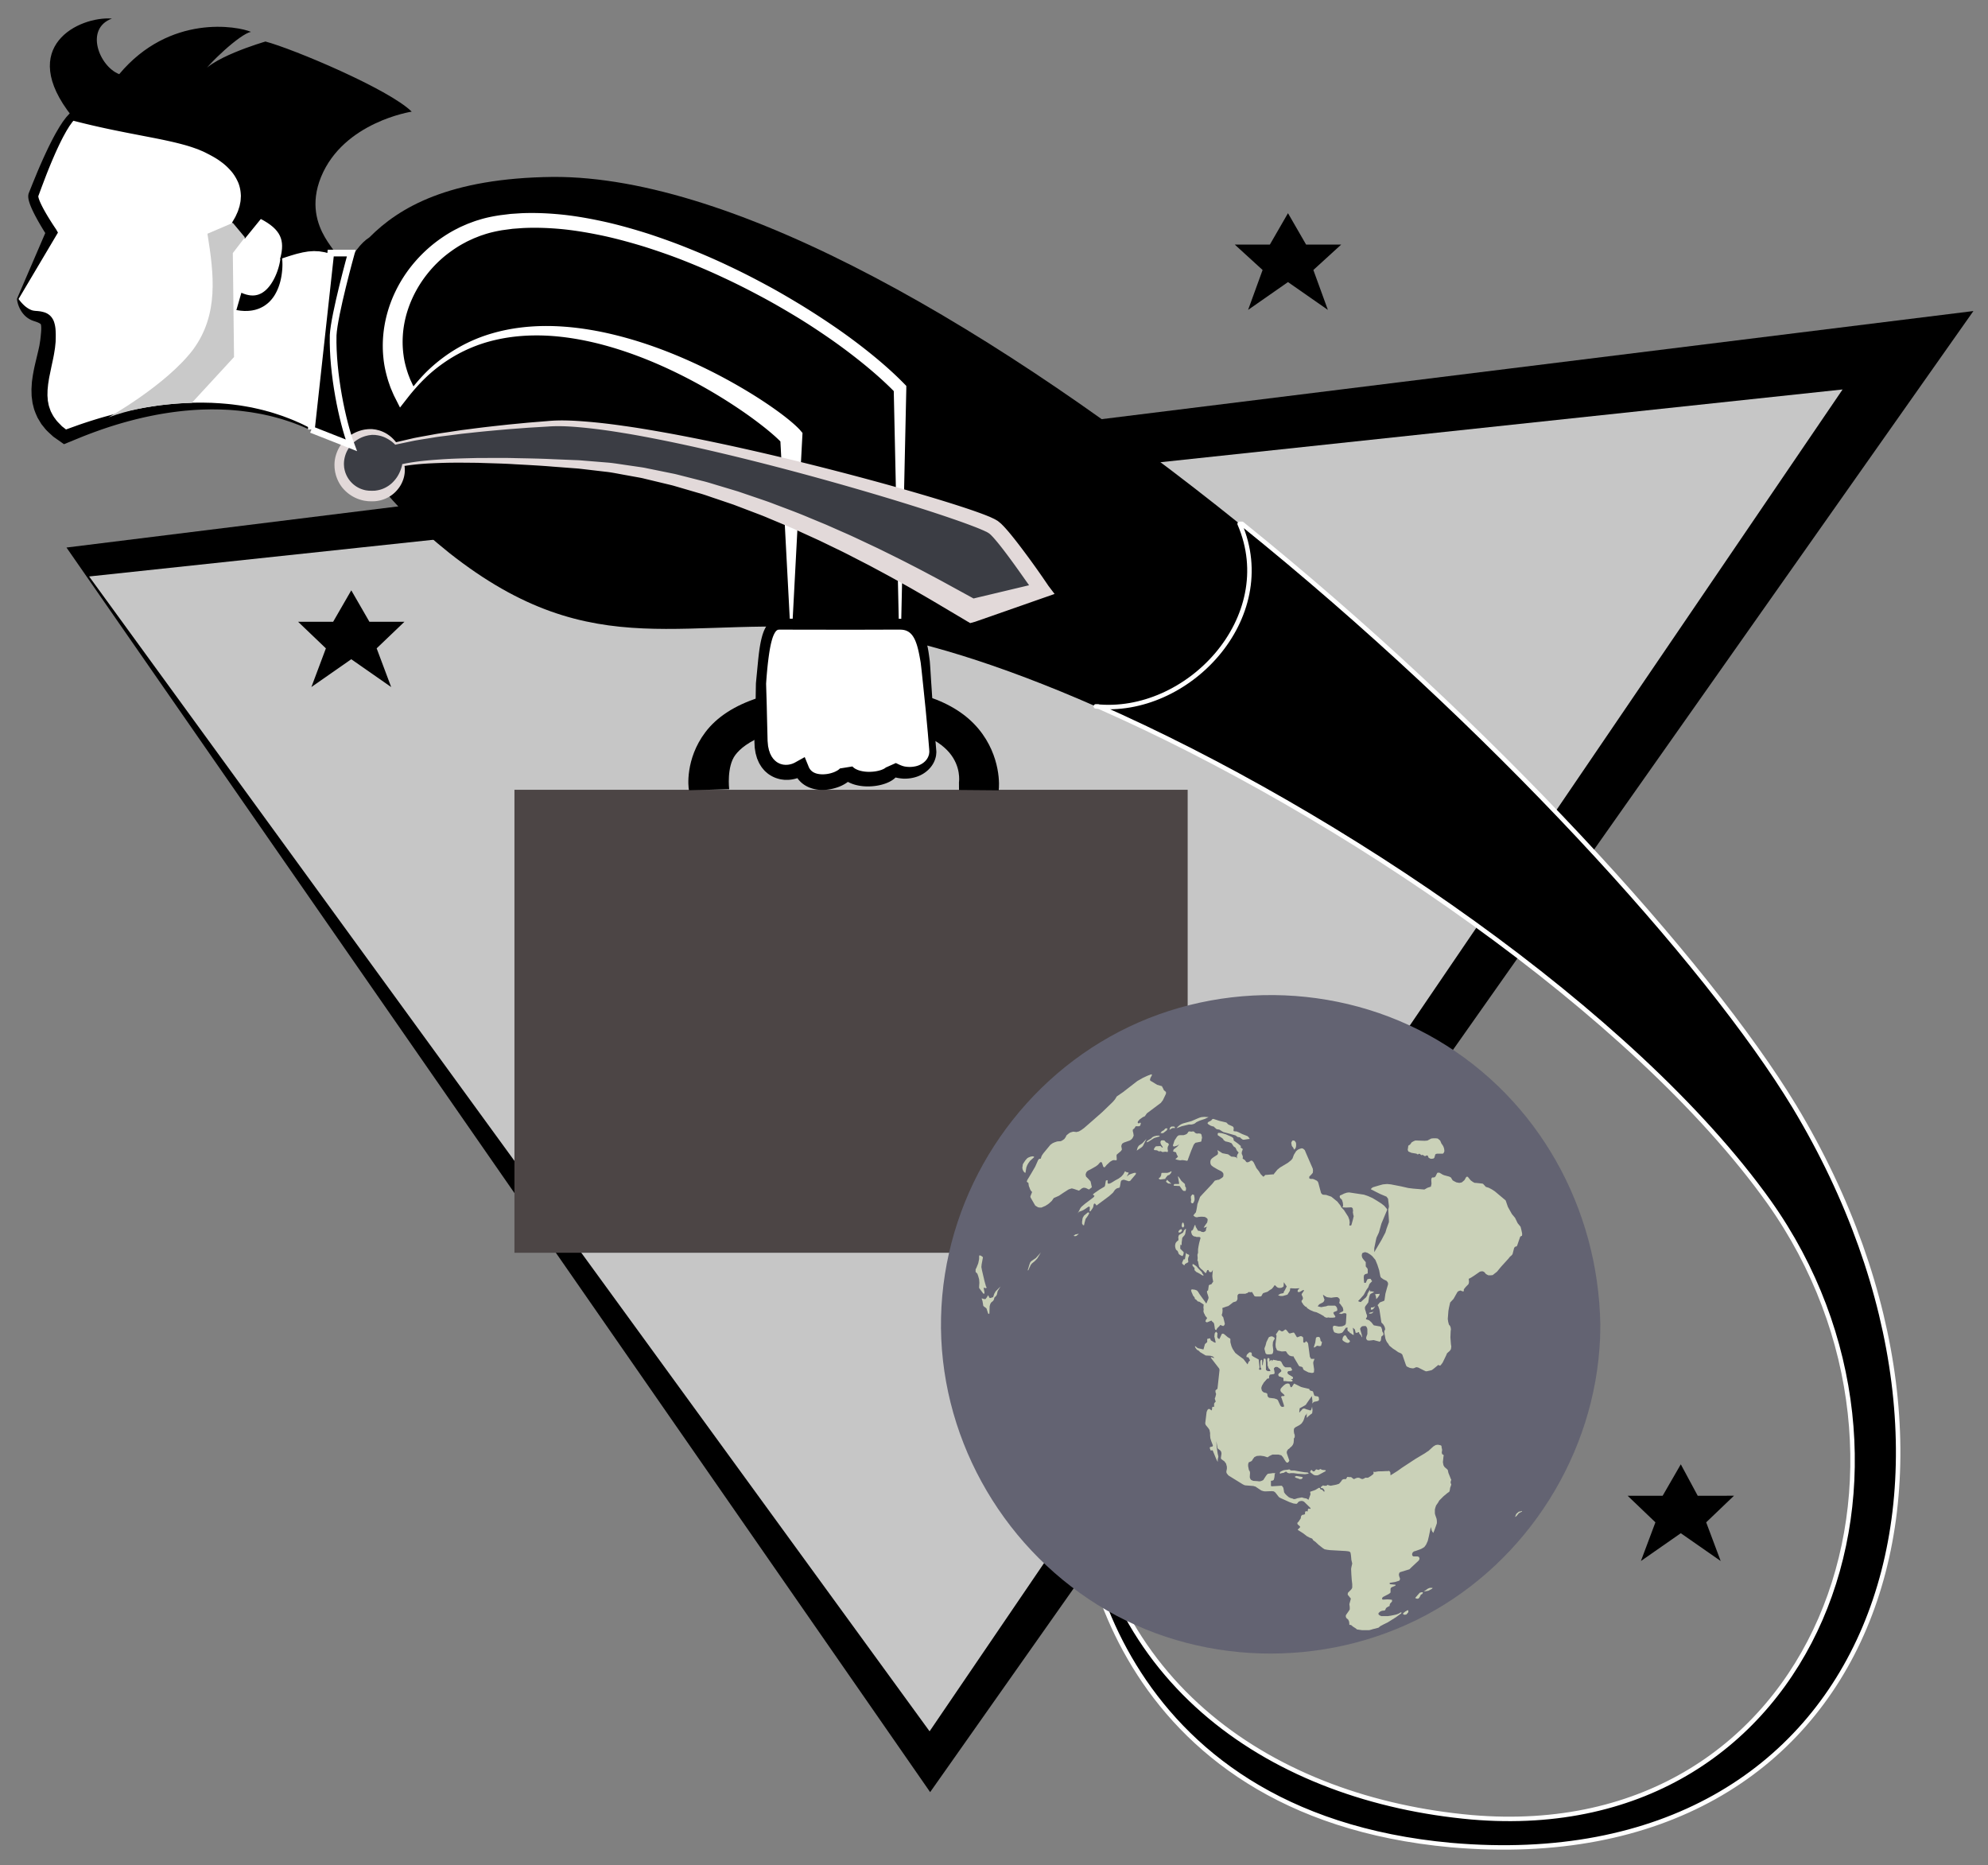
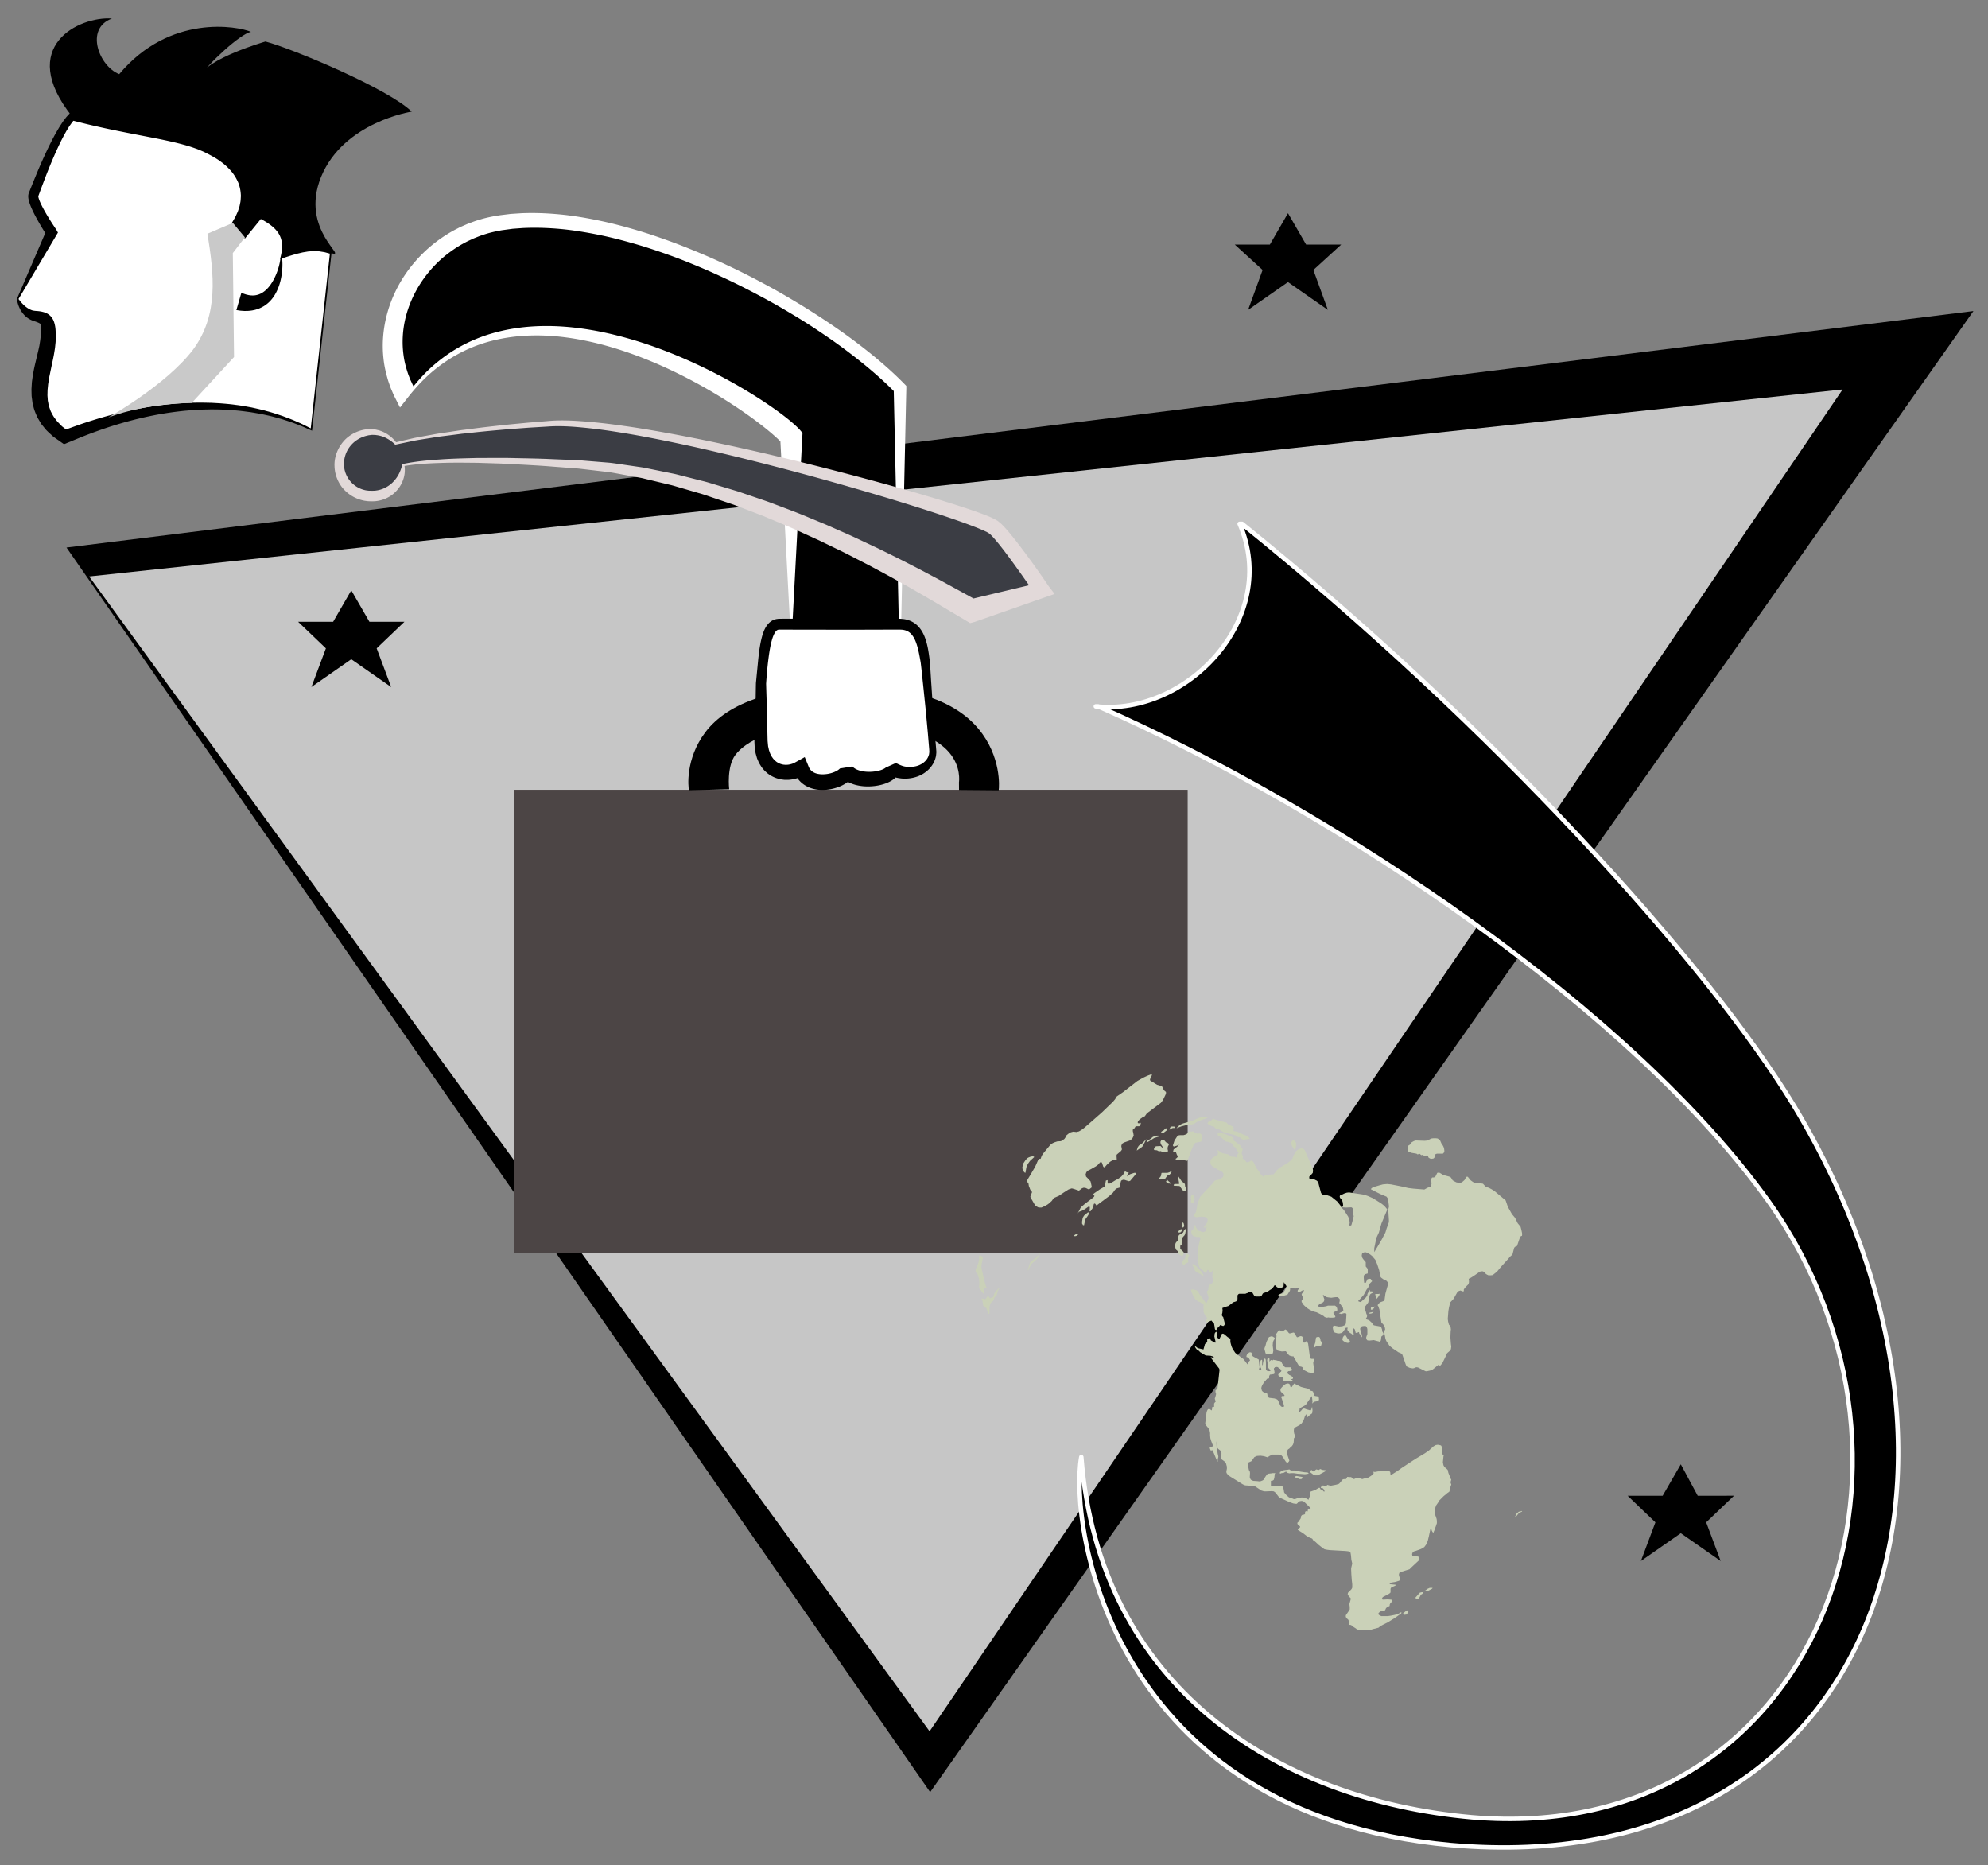
<svg xmlns="http://www.w3.org/2000/svg" width="739.583" height="693.75" viewBox="0 0 739.583 693.75">
  <rect x="0" y="0" width="739.583" height="693.75" fill="#808080" stroke="none" />
  <path fill="#C6C6C6" d="M27.714 207.446l681.664-76.888-363.315 528.333L27.714 207.446z" />
  <path d="M24.737 203.667l683.33-84.734 26.089-3.235-15.138 21.488-369.305 524.215-3.677 5.219-3.592-5.177L24.737 203.667zm8.421 10.763L353.07 653.951l-14.07.083L699.739 123.93l10.951 18.253L33.158 214.43zM123.04 94.136c7.104 2.077-11.731-8.388-3.597-28.328 8.394-20.459 33.724-24.281 33.724-24.281-8.468-8.355-44.065-23.344-54.408-26.079 0 0-22.444 6.482-24.281 13.04 2.773-4.684 14.951-15.925 18.886-16.637-4.872-2.099-30.165-6.783-49.012 15.737-7.381-2.848-13.002-16.899-2.698-20.684-12.178-.9-35.597 10.341-14.838 36.421 24.206 6.708 41.067 7.644 51.259 13.49 10.417 5.396 16.038 14.763 8.543 26.08l4.497 5.396 5.846-7.194c7.925 4.066 9.33 8.281 7.644 14.838 8.243-2.81 12.458-3.747 18.435-1.799z" />
  <path fill="#FFF" d="M123.04 94.136c-5.977-1.949-10.192-1.012-18.435 1.798 1.686-6.557.281-10.772-7.644-14.838l-5.846 7.194-4.497-5.396c7.494-11.316 1.874-20.684-8.543-26.08-10.192-5.846-27.053-6.782-51.259-13.49-5.771 5.771-13.265 26.38-14.389 29.228-.75 2.772 6.745 13.938 6.745 13.938-3.747 7.101-12.59 24.731-12.59 24.731s1.818 5.32 6.296 6.294c4.889.899 5.543 1.806 4.945 9.443-.993 10.66-9.423 25.18 6.295 35.521 7.7-2.847 52.197-22.519 91.728-2.697l7.194-65.646z" />
  <path d="M122.723 94.351l-.9-.248c-.38-.099-.76-.222-1.14-.301l-1.141-.185c-.381-.056-.757-.147-1.147-.144l-1.162-.053c-.387-.035-.774-.005-1.162.026l-1.162.08c-.388.024-.77.118-1.155.173l-1.153.192-1.141.274c-.761.178-1.521.37-2.27.609-1.509.429-2.998.943-4.493 1.434l-.5.165.126-.511c.183-.743.343-1.49.46-2.242l.127-1.131c.013-.377.03-.756.03-1.133-.033-.374-.024-.754-.089-1.124-.065-.369-.102-.744-.22-1.1l-.149-.541-.21-.52c-.123-.354-.32-.674-.497-1.003-.168-.335-.418-.622-.623-.935-.225-.3-.488-.573-.73-.861-.264-.271-.545-.525-.816-.789-.286-.249-.588-.48-.881-.722-.295-.239-.621-.442-.93-.665-.307-.227-.64-.417-.965-.618-.643-.415-1.332-.756-2.002-1.128l.356-.075-5.846 7.194-.221.272-.225-.269-4.495-5.395-.001-.001-.128-.15.109-.194c.43-.762.896-1.505 1.296-2.28l.537-1.192c.189-.393.358-.793.475-1.212l.4-1.238c.123-.415.175-.846.267-1.268.216-.841.193-1.709.268-2.563-.045-1.715-.332-3.418-.972-5.008-.679-1.567-1.554-3.056-2.688-4.352-1.131-1.291-2.391-2.482-3.805-3.481-1.377-1.048-2.896-1.89-4.434-2.705-.79-.385-1.579-.833-2.37-1.167-.799-.322-1.558-.692-2.394-.965a56.237 56.237 0 00-4.996-1.57c-3.383-.914-6.833-1.638-10.297-2.328l-10.427-2.022c-3.479-.696-6.961-1.391-10.429-2.179-3.472-.766-6.926-1.621-10.374-2.507l1.387-.365c-.389.486-.814.902-1.182 1.435-.361.538-.763 1.021-1.093 1.599-.338.565-.703 1.103-1.021 1.689l-.964 1.745a98.026 98.026 0 00-1.789 3.601 119.844 119.844 0 00-1.668 3.681 197.13 197.13 0 00-3.081 7.506l-1.446 3.8-1.421 3.848.066-.198c.034-.134.015.03.048.201.041.202.099.437.182.692.163.509.388 1.059.64 1.608.502 1.102 1.098 2.215 1.724 3.315a85.995 85.995 0 001.973 3.278 103.434 103.434 0 002.1 3.202l.001.002.668 1.183-.556.938-14.173 23.892.015-.214a15.593 15.593 0 002.45 2.733c.898.75 1.854 1.322 2.791 1.599.498.118.898.167 1.434.202.605.038 1.366.111 2.12.283.763.184 1.636.4 2.558 1.098.927.676 1.588 1.75 1.893 2.654.612 1.829.601 3.242.651 4.614.005.679-.003 1.355-.024 2.007l-.015.492-.007.246-.004.123-.026.258-.097.949-.097.949-.16 1.036c-.11.69-.218 1.407-.344 2.025-.241 1.297-.526 2.535-.791 3.776l-.747 3.619a23.7 23.7 0 00-.308 1.769c-.073.582-.213 1.176-.25 1.744l-.172 1.718-.038 1.68c-.03.564.065 1.091.086 1.642.027.27.019.553.071.814l.159.786c.142 1.076.563 2.048.912 3.056.505.938.946 1.921 1.662 2.766.581.925 1.443 1.677 2.216 2.496.361.432.884.733 1.318 1.108l1.365 1.082-2.173-.249 5.557-1.996a169.572 169.572 0 015.685-1.884 153.493 153.493 0 0111.563-3.146c1.947-.447 3.902-.854 5.865-1.225 1.963-.368 3.935-.685 5.91-.977a141.58 141.58 0 015.949-.697c1.989-.174 3.979-.336 5.975-.406 1.992-.107 3.991-.111 5.985-.103l2.992.066 2.988.167c1.988.163 3.977.31 5.95.601 1.98.23 3.94.603 5.899.953 1.945.438 3.893.844 5.804 1.403 1.929.486 3.807 1.154 5.692 1.772 1.859.702 3.724 1.378 5.526 2.211 1.835.751 3.578 1.706 5.354 2.574l.004.002-.42.229 7.168-65.401zm.633-.432l-7.222 65.897-.044.405-.376-.176-.004-.002c-1.808-.771-3.576-1.626-5.429-2.276-1.82-.731-3.696-1.304-5.559-1.901-1.889-.513-3.763-1.074-5.683-1.454-1.901-.453-3.834-.753-5.756-1.084-1.937-.25-3.865-.539-5.812-.679-1.939-.201-3.891-.261-5.836-.337l-2.922-.037-2.922.061c-1.946.075-3.892.163-5.831.351-1.941.151-3.875.393-5.804.646a136.91 136.91 0 00-5.765.928c-1.912.368-3.818.758-5.714 1.199a150.13 150.13 0 00-5.658 1.438 149.296 149.296 0 00-11.12 3.544 165.703 165.703 0 00-5.458 2.073l-5.485 2.24-1.152.47-1.021-.719-1.696-1.194c-.552-.423-1.161-.75-1.664-1.262-1.037-.965-2.136-1.86-3.005-3.042l-.688-.844-.34-.426-.286-.471-1.133-1.898c-.596-1.343-1.233-2.708-1.535-4.147l-.274-1.072c-.089-.358-.111-.717-.168-1.076-.08-.715-.229-1.447-.242-2.155l-.046-2.134.125-2.084c.026-.705.147-1.359.234-2.039.086-.68.194-1.344.324-1.991.226-1.323.513-2.585.811-3.849l.873-3.668c.161-.621.268-1.157.393-1.717l.184-.84.149-.942.149-.942.009-.059.005-.03.002-.015c-.005.057.016-.148-.012.125l.013-.115.027-.229.053-.459c.076-.616.126-1.21.184-1.801.124-1.158.154-2.332.066-2.958-.059-.307-.043-.385-.104-.523-.049-.142-.403-.37-.838-.582-.458-.213-.948-.387-1.589-.595l-.228-.075c-.15-.042-.208-.074-.316-.112l-.571-.227c-.375-.159-.715-.384-1.062-.577-1.339-.871-2.311-2.047-2.995-3.279-.674-1.244-1.109-2.538-1.275-3.892l-.021-.174.036-.041 11.007-25.573.112 2.12-.002-.002a107.558 107.558 0 01-2.104-3.403 90.826 90.826 0 01-1.973-3.485c-.632-1.187-1.241-2.393-1.788-3.681a18.718 18.718 0 01-.747-2.05 9.575 9.575 0 01-.272-1.211c-.048-.474-.125-.97.063-1.745l.021-.086.045-.112 1.515-3.788 1.567-3.806a197.904 197.904 0 013.335-7.546 126.324 126.324 0 011.809-3.724 100.391 100.391 0 011.951-3.675l1.063-1.808c.349-.604.763-1.188 1.142-1.782.366-.598.845-1.163 1.263-1.743.425-.579.981-1.122 1.469-1.678l.534-.609.853.244c3.386.968 6.783 1.906 10.206 2.757 3.417.874 6.86 1.657 10.306 2.443l10.372 2.301c3.461.786 6.926 1.609 10.354 2.634a58.225 58.225 0 015.089 1.751c.841.3 1.669.724 2.501 1.09.829.379 1.571.83 2.361 1.242 1.565.883 3.131 1.807 4.546 2.943 1.45 1.085 2.75 2.377 3.91 3.777 1.164 1.406 2.063 3.024 2.741 4.721.641 1.723.902 3.56.897 5.383-.099.906-.106 1.824-.354 2.702-.107.44-.176.891-.315 1.321l-.451 1.278a7.63 7.63 0 01-.525 1.243l-.587 1.214c-.432.785-.929 1.533-1.39 2.299l-.019-.343.001.001 4.496 5.394-.445.003 5.845-7.195.152-.188.204.113c.683.378 1.381.724 2.041 1.148.333.206.672.399.988.632.318.229.651.438.957.685.304.25.617.489.914.748.284.275.576.541.852.824.256.303.532.59.77.907.219.333.481.637.663.994.19.351.398.693.532 1.072l.224.557.161.577c.125.382.167.78.235 1.172.068.394.061.792.094 1.188 0 .396-.018.792-.031 1.187l-.132 1.174a26.597 26.597 0 01-.473 2.302l-.374-.347c1.5-.494 2.993-1.009 4.517-1.443.754-.24 1.523-.435 2.297-.616l1.158-.279 1.179-.197c.395-.057.783-.151 1.183-.177l1.197-.083c.399-.031.798-.062 1.199-.026l1.201.054c.401-.003.797.091 1.196.149l1.193.196c.77.187 1.523.412 2.285.616l.24.069z" />
  <path fill="#C9C9C9" d="M86.618 82.895l-9.443 4.047c2.417 15.082 4.291 30.07-5.395 43.166-9.986 13.133-31.476 25.18-31.476 25.18 14.464-5.489 31.026-5.396 31.026-5.396l15.737-17.087-.449-38.669 4.497-5.846-4.497-5.395z" />
  <path fill="#4C4545" d="M441.841 465.995V293.779H191.386v172.216h250.455z" />
-   <path d="M461.174 194.857C371.648 122.799 273.971 65.49 205.775 65.808c-38.811.417-57.33 11.391-68.346 22.482-13.34 8.581-18.96 46.052-7.644 73.293 5.545 11.166 12.965 24.577 37.32 44.064 54.408 42.979 88.002 22.367 148.833 28.778 24.592 2.775 56.598 12.906 91.729 28.328 33.986 3.673 68.645-32.861 53.507-67.896z" />
  <path stroke="#FFF" stroke-width="1.665" stroke-linecap="round" stroke-linejoin="round" d="M462.073 194.857c92.582 74.61 172.969 163.062 205.49 216.732 82.285 136.804 29.916 288.505-127.7 274.731-126.314-11.463-142.238-118.254-137.593-144.334 6.595 85.096 72.346 127.47 145.237 133.994 129.273 11.055 179.858-131.334 110.612-228.871-50.391-70.602-159.82-144.847-249.555-184.355h-.897c33.985 3.672 68.645-32.862 53.507-67.897h.899z" />
  <path d="M151.368 147.644c-15.101-26.417 3.966-59.931 34.623-64.749 46.763-7.569 119.831 31.775 148.833 61.602v88.131h-40.469v-70.146c-11.953-13.152-100.945-72.168-142.987-14.838z" />
  <path fill="#FFF" d="M148.811 151.591l-1.922-3.807c-.148-.301-.294-.564-.443-.897l-.447-1.037c-.285-.689-.614-1.39-.854-2.071l-.704-2.042c-.837-2.752-1.507-5.567-1.784-8.429-.629-5.714-.074-11.497 1.45-16.949 1.527-5.457 4.025-10.584 7.26-15.155a52.27 52.27 0 0111.724-11.862c2.257-1.63 4.618-3.127 7.119-4.353 1.224-.665 2.525-1.169 3.793-1.739 1.309-.472 2.593-1.011 3.935-1.383 2.666-.865 5.332-1.396 8.168-1.821l3.9-.48 4.13-.267c5.44-.213 10.804.063 16.135.654 5.322.622 10.571 1.61 15.764 2.781 5.186 1.206 10.292 2.677 15.348 4.28 5.031 1.675 10.024 3.451 14.925 5.448 4.908 1.977 9.769 4.065 14.54 6.34 4.788 2.239 9.495 4.644 14.141 7.158 4.659 2.491 9.208 5.182 13.721 7.929 4.495 2.776 8.92 5.67 13.267 8.686a215.451 215.451 0 0112.686 9.568c4.11 3.358 8.099 6.888 11.84 10.723l.662.679.001.953v.002l-1.924 88.128-.009.425-.407-.009H293.942v-.426l-3.705-70.136 1.071 2.771-.008-.007c-.883-1.009-2.037-2.107-3.211-3.151a89.186 89.186 0 00-3.693-3.095 150.423 150.423 0 00-7.885-5.83 193.061 193.061 0 00-16.824-10.362c-11.574-6.325-23.807-11.57-36.568-14.855-6.378-1.617-12.889-2.737-19.449-3.082-6.552-.331-13.157.115-19.546 1.622a54.751 54.751 0 00-18.014 7.783c-2.741 1.836-5.355 3.889-7.743 6.195-2.394 2.298-4.608 4.791-6.662 7.418l-2.894 3.702zm5.029-7.885a67 67 0 013.61-4.151c2.329-2.465 4.91-4.696 7.649-6.718 5.484-4.042 11.743-7.086 18.343-8.94 6.597-1.881 13.481-2.665 20.328-2.634 6.854.044 13.675.898 20.366 2.27 13.386 2.797 26.245 7.627 38.487 13.602a200.132 200.132 0 0117.906 9.923c2.901 1.82 5.76 3.717 8.567 5.745a97.15 97.15 0 014.168 3.179c1.381 1.125 2.731 2.268 4.13 3.717l.01.012 1.147 1.332-.076 1.44-3.705 70.136v.01l-.416-.416H334.822l-.417.416-1.924-88.128v-.002l.663 1.631c-3.571-3.675-7.435-7.11-11.433-10.388a210.313 210.313 0 00-12.39-9.38c-4.261-2.96-8.59-5.834-13.033-8.529-4.451-2.678-8.938-5.304-13.534-7.731-4.582-2.45-9.222-4.792-13.938-6.969-4.7-2.212-9.482-4.239-14.303-6.153-4.826-1.906-9.729-3.589-14.658-5.173-4.95-1.509-9.935-2.888-14.97-4.001-5.04-1.079-10.111-1.976-15.207-2.516-5.088-.509-10.218-.71-15.248-.459l-3.711.271-3.895.523c-2.333.399-4.816.939-7.118 1.75-1.18.35-2.304.859-3.452 1.294-1.108.533-2.249.994-3.315 1.607-2.185 1.124-4.235 2.493-6.192 3.967-3.913 2.965-7.28 6.617-9.992 10.67-2.698 4.066-4.711 8.559-5.87 13.236-1.143 4.679-1.409 9.528-.725 14.216.307 2.351.952 4.637 1.711 6.866l.636 1.652c.213.547.471 1.022.698 1.538l.348.76c.082.163.185.343.287.525z" />
  <path fill="#3B3D44" d="M369.647 196.139c-6.883-5.377-124.402-39.419-162.772-38.67-8.188.37-41.878 2.91-59.713 7.488-2.158-2.555-5.334-4.196-8.834-4.274-6.773.143-12.111 5.483-12.141 12.141.029 6.51 5.367 11.849 12.141 11.692 6.342.156 11.638-5.094 11.683-11.53 5.605-1.156 22.273-3.135 65.407-.23 62.589 4.003 129.124 44.853 146.136 54.408l26.079-7.644s-14.051-20.645-17.986-23.381z" />
  <path fill="#E2D9D9" d="M368.121 198.508c-.501-.313-1.042-.669-1.4-.793l-.597-.284c-.178-.094-.5-.217-.742-.324a72.61 72.61 0 00-3.196-1.296 214.245 214.245 0 00-6.613-2.411 529.08 529.08 0 00-13.465-4.461c-9.029-2.871-18.124-5.575-27.244-8.185a1132.577 1132.577 0 00-27.465-7.477 1062.545 1062.545 0 00-13.804-3.464 917.86 917.86 0 00-13.854-3.243 648.848 648.848 0 00-13.913-2.954c-4.649-.917-9.304-1.813-13.978-2.561-4.67-.775-9.355-1.442-14.05-1.916-4.701-.471-9.384-.825-14.075-.471l-7.093.425-7.099.532c-4.728.41-9.458.816-14.173 1.347l-3.54.375-3.529.453c-2.348.326-4.716.551-7.05.959-2.338.383-4.686.732-7.019 1.144l-6.953 1.456-.002.001-.219.066-.202-.201c-.951-.944-2.051-1.695-3.204-2.284-1.154-.596-2.41-.944-3.662-1.094a4.954 4.954 0 00-.942-.073l-.471-.009-.235-.005h-.015c.039-.001-.108.001.084-.002l-.032.004-.064.008-.128.016-1.027.127-.871.205c-1.192.308-2.353.81-3.377 1.476-2.061 1.33-3.63 3.333-4.381 5.59-.372 1.127-.581 2.306-.566 3.491l-.004.111-.001.028v.014l-.002-.09.004.064.019.258.038.516c.012.379.083.602.129.869l.07.392.123.419c.081.28.149.563.271.828a10.05 10.05 0 004.42 5.163c1.001.569 2.098.96 3.234 1.163l.86.104c.287.03.58.015.869.028.268.014.618.001.967-.005l.512-.012.375-.056a10.413 10.413 0 003.227-.933 11.077 11.077 0 002.901-1.996c.854-.84 1.634-1.8 2.236-2.907.618-1.1 1.067-2.322 1.395-3.648l.014-.338.318-.066c4.593-.957 9.244-1.377 13.89-1.684 4.649-.335 9.302-.421 13.957-.54 4.65.016 9.31-.091 13.957.056 4.65.097 9.305.163 13.948.392l6.971.285c1.182.06 2.279.066 3.531.171l3.47.283 6.941.565c2.317.239 4.651.649 6.979.967l3.497.511c1.164.175 2.34.318 3.478.578l6.884 1.399 3.444.701c1.143.256 2.27.567 3.406.849l6.808 1.731c2.285.532 4.497 1.293 6.747 1.939l6.726 2.023 6.642 2.266c2.211.765 4.444 1.479 6.618 2.338 4.37 1.666 8.775 3.258 13.076 5.093l6.483 2.684 6.416 2.834c2.148.928 4.269 1.91 6.381 2.912l6.346 2.988c4.192 2.066 8.399 4.11 12.541 6.272a312.55 312.55 0 016.213 3.243c2.063 1.094 4.13 2.185 6.173 3.307l12.206 6.683-3.306-.376 26.472-6.304-1.577 4.403-.001-.001a469.191 469.191 0 00-4.217-6.003c-1.408-2.001-2.819-4-4.259-5.969-1.438-1.968-2.889-3.93-4.379-5.815a67.857 67.857 0 00-2.256-2.749c-.38-.442-.76-.879-1.129-1.243-.177-.172-.394-.431-.534-.535a7.713 7.713 0 01-.43-.379l.078.052zm3.106-4.707l.028.024.985.808c.34.282.517.503.782.759.51.5.941.988 1.37 1.475.871.979 1.67 1.953 2.46 2.938 1.582 1.964 3.08 3.95 4.567 5.944a310.933 310.933 0 018.604 12.144l2.31 3.043-3.887 1.359-25.687 8.984-1.827.501-1.479-.878-11.986-7.115c-1.986-1.182-3.987-2.329-5.986-3.479a300.56 300.56 0 00-6.019-3.413c-4.013-2.276-8.085-4.433-12.148-6.614l-6.149-3.161a190.494 190.494 0 00-6.186-3.086l-6.223-3.012-6.289-2.863c-4.176-1.957-8.449-3.668-12.695-5.46-2.114-.922-4.28-1.698-6.429-2.525l-6.458-2.458-6.539-2.216c-2.188-.712-4.345-1.54-6.565-2.138l-6.627-1.933c-1.106-.315-2.207-.661-3.319-.951l-3.354-.804-6.712-1.61c-1.118-.297-2.244-.471-3.368-.68l-3.375-.614c-2.258-.389-4.487-.869-6.776-1.186l-6.917-.807-3.458-.403c-1.058-.129-2.283-.187-3.416-.283l-6.931-.525c-4.621-.39-9.246-.616-13.873-.873-4.627-.308-9.255-.361-13.886-.538-4.628-.042-9.262-.118-13.885.054-4.62.144-9.255.403-13.788 1.185l.332-.405c.286 1.431.221 2.957-.139 4.433-.372 1.47-1.023 2.912-1.971 4.157-.931 1.258-2.111 2.364-3.495 3.176a12.13 12.13 0 01-4.591 1.601l-.649.082-.521.021c-.34.01-.679.035-1.1.013-.399-.018-.798-.012-1.196-.056l-1.19-.161a14 14 0 01-4.487-1.672 13.795 13.795 0 01-3.647-3.093c-1.019-1.238-1.783-2.673-2.293-4.182-.146-.372-.234-.761-.33-1.148l-.141-.58-.093-.629c-.057-.415-.126-.869-.122-1.181l-.019-.517-.01-.258-.002-.065-.003-.122.001-.019.002-.037.009-.147c.029-1.575.401-3.137.987-4.587a13.832 13.832 0 012.46-3.953c1.021-1.171 2.274-2.117 3.624-2.839a14.052 14.052 0 014.308-1.462l1.168-.136 1.036-.017.36-.002.281.035.56.071a6.49 6.49 0 011.104.207c2.937.642 5.465 2.475 7.151 4.766l-.421-.135h.002l6.971-1.615c2.337-.463 4.685-.862 7.028-1.297 2.34-.46 4.704-.736 7.056-1.113l3.533-.529 3.541-.451c4.719-.632 9.452-1.14 14.185-1.65l7.108-.683 7.129-.579c4.792-.461 9.642-.201 14.397.177 4.773.381 9.517.954 14.239 1.637 4.728.655 9.428 1.457 14.123 2.281 4.694.832 9.371 1.74 14.042 2.674 4.667.952 9.328 1.938 13.979 2.963 4.649 1.032 9.292 2.091 13.926 3.185 9.268 2.189 18.507 4.5 27.718 6.922 9.21 2.428 18.396 4.949 27.546 7.647a527.347 527.347 0 0113.696 4.22c2.278.742 4.552 1.503 6.833 2.33 1.138.408 2.281.836 3.438 1.313.304.127.542.205.898.372l1.016.476c.742.335 1.195.634 1.711.937l.053.031z" />
  <path d="M371.529 293.99l-14.752-.125-.02-2.892c.037-.235.851-5.831-3.646-11.086-4.188-4.894-14.02-10.727-37.08-10.727-29.32 0-39.199 7.315-42.478 11.675-3.266 4.343-2.291 12.694-2.279 12.735l-14.95.387c-.32-1.109-1.416-11.622 6.04-21.535 8.613-11.454 26.669-17.262 53.667-17.262 23.09 0 39.257 5.391 48.051 16.022 8.454 10.22 7.677 21.601 7.447 22.808z" />
  <path fill="#FFF" d="M283.114 254.211c-.088 4.711.225 10.341 0 21.582.225 11.241 9.125 13.583 14.838 9.893 2.717 8.375 15.363 5.096 17.087 1.349 4.365 4.684 16.075 2.811 17.086-.9 7.419 3.71 15.851-.974 14.839-7.643-.862-6.446-1.799-25.181-2.697-31.925-.975-6.371-1.912-14.333-9.443-14.39-5.889.057-40.244.057-44.965 0-4.647.057-5.584 8.02-6.745 22.034z" />
  <path d="M285.007 254.279c.097 3.645.244 7.277.3 10.934l.134 5.51.068 2.756.034 1.378.017.689.004.172.002.086v.032c.001.053-.011-.42-.005-.215l.004.043.033.342.131 1.368c.013.251.065.401.104.576l.117.516.107.516.184.524c.135.339.204.722.391 1.02.171.306.294.649.487.929.204.268.374.565.583.818.234.225.436.482.671.695.258.18.474.418.745.573.529.324 1.086.603 1.699.745.302.082.606.159.928.167.159.013.314.042.474.048l.484-.02c.644-.009 1.292-.16 1.917-.354.316-.088.606-.259.915-.372l.863-.48 2.979-1.66 1.303 3.183c.107.263.196.536.328.765.118.242.256.458.412.653.304.397.668.723 1.111.991.223.133.465.249.721.355.262.1.538.185.828.257a8.74 8.74 0 001.886.206 11.618 11.618 0 004.015-.697 8.4 8.4 0 001.71-.834c.25-.153.428-.316.588-.451.128-.127.198-.233.191-.195l4.64-.746c.15.159.315.316.502.468.196.146.407.289.64.422a7.627 7.627 0 001.609.652c1.184.342 2.531.488 3.876.45 1.342-.034 2.714-.24 3.909-.632.591-.193 1.15-.438 1.533-.693.198-.124.336-.248.42-.327.066-.075.06-.089.043.011l3.636-1.626c1.054.497 2.111 1.049 3.291 1.288 1.171.212 2.391.229 3.583.013 2.382-.361 4.705-1.918 5.363-4.21.125-.273.131-.573.171-.865.063-.292.041-.591.02-.892l-.018-.451-.052-.604-.093-1.097-.37-4.387-.814-8.767-.9-8.735c-.306-2.895-.597-5.851-.947-8.689-.508-2.885-.987-5.72-1.993-8.107-.505-1.181-1.16-2.205-1.971-2.893-.807-.694-1.776-1.068-2.909-1.188l-.863-.05-1.101.003-2.201.006-4.402.013-8.805.025-17.61-.016-8.805-.021-1.101-.004-.55-.002-.275-.001h-.034c.104-.007-.282.016.225-.017l-.068.008-.137.016-.547.062c-.132.005-.061.036-.087.046-.004.014-.009.023-.017.027 0-.052-.188.136-.319.185-.579.47-1.165 1.629-1.566 2.857-.802 2.535-1.219 5.415-1.577 8.274-.353 2.848-.594 5.733-.792 8.625zm-3.783-.18l.857-8.867c.324-2.963.675-5.934 1.574-9.026.252-.778.521-1.562.935-2.364a8.01 8.01 0 011.763-2.359c.49-.336.84-.688 1.564-.929.165-.062.331-.118.498-.17.148-.044.381-.116.436-.113l.545-.073.136-.019.068-.009.294-.017h.034l.275-.001.55-.002 1.101-.004 8.805-.021 17.61-.016 8.805.025 4.403.013 2.201.006 1.101.003c.45.025.889.069 1.333.109 1.775.217 3.646.987 5.02 2.269 1.389 1.267 2.259 2.841 2.864 4.363 1.196 3.075 1.523 6.12 1.909 9.02.249 2.999.378 5.9.591 8.852l.586 8.812.664 8.782.369 4.387.186 2.236c.041.432.073.864.009 1.301-.046.435-.061.876-.19 1.299-.795 3.482-3.663 6.154-6.899 7.28-1.633.578-3.38.823-5.133.77-1.741-.115-3.509-.445-5.112-1.197l3.635-1.625c-.241.865-.677 1.532-1.123 2.059a7.46 7.46 0 01-1.38 1.215c-.926.64-1.832 1.037-2.735 1.366-1.803.64-3.593.943-5.413 1.045-1.817.095-3.665-.03-5.542-.51a13.182 13.182 0 01-2.812-1.063 11.931 11.931 0 01-1.367-.848c-.443-.33-.867-.701-1.269-1.113l4.64-.747c-.382.813-.856 1.381-1.322 1.871a9.855 9.855 0 01-1.419 1.152 14.065 14.065 0 01-2.877 1.467 17.313 17.313 0 01-6.056 1.122 13.76 13.76 0 01-3.214-.377 13.175 13.175 0 01-1.623-.521 11.647 11.647 0 01-1.577-.795 9.716 9.716 0 01-2.682-2.437 9.144 9.144 0 01-.948-1.524c-.279-.527-.471-1.065-.666-1.605l4.282 1.523c-.511.286-1.014.591-1.543.84-.547.21-1.08.461-1.646.615-1.127.323-2.294.537-3.482.534l-.89-.005c-.296-.019-.594-.067-.89-.104-.596-.056-1.179-.202-1.758-.376-1.16-.325-2.256-.883-3.255-1.562-.505-.331-.934-.759-1.392-1.146-.43-.414-.786-.89-1.169-1.34-.349-.47-.629-.976-.935-1.467-.29-.497-.478-1.025-.712-1.539-.251-.513-.347-1.045-.514-1.569l-.22-.789-.139-.835c-.076-.534-.201-1.166-.217-1.617l-.062-1.373-.016-.343-.007-.312.002-.085.006-.171.022-.684.044-1.369.09-2.738.177-5.477c.117-3.648.143-7.32.219-10.979l.003-.104zM625.297 570.312l14.838 10.342-5.397-14.389 10.343-9.891H631.59l-6.293-11.692-6.746 11.692h-13.04l10.341 9.891-5.394 14.389 14.839-10.342zM479.161 104.927L494 115.269l-5.398-14.838 10.344-9.443h-13.041l-6.744-11.69-6.745 11.69h-13.041l10.342 9.443-5.394 14.838 14.838-10.342zM130.684 245.217l14.838 10.343-5.396-14.39 10.342-9.891h-13.039l-6.745-11.691-6.745 11.691h-13.04l10.342 9.891-5.396 14.39 14.839-10.343z" />
-   <path stroke="#FFF" stroke-width="2.497" d="M115.845 159.785l14.839 5.846c-3.316-8.806-7.063-26.604-6.745-40.918.39-7.694 6.745-30.576 6.745-30.576h-7.645l-7.194 65.648h0z" />
  <g>
    <path d="M104.896 95.918l.05.298c.028.2.063.514.088.886.052.756.063 1.833-.033 3.129-.204 2.576-.776 6.104-2.735 9.401a13.066 13.066 0 01-1.763 2.328c-.671.735-1.48 1.347-2.308 1.893-.853.5-1.739.933-2.621 1.192-.44.15-.873.261-1.296.336-.425.098-.834.16-1.226.192-.796.109-1.499.083-2.14.094-.615-.042-1.169-.068-1.606-.124l-1.368-.206 1.859-6.434.864.35c.276.106.605.194.994.326.375.075.817.213 1.277.253.237.042.479.065.724.065.253.021.509.021.768-.006.531-.013 1.066-.14 1.635-.296.546-.206 1.134-.436 1.684-.815a9.045 9.045 0 001.612-1.333c2.066-2.104 3.424-5.178 4.135-7.499a21.54 21.54 0 00.7-2.885c.058-.358.089-.62.107-.812l.018-.302.581-.031z" />
  </g>
  <g>
-     <path fill="#636372" d="M595.358 492.603c-.786-43.304-22.994-83.568-60.571-105.721-37.08-21.861-84.389-22.348-121.889-1.259-37.611 21.153-61.812 61.219-62.808 104.416-.993 43.186 21.762 84.267 58.336 106.979 36.563 22.706 83.932 24.023 121.888 3.865 37.961-20.158 63.183-60.201 64.952-103.156.068-1.704.062-3.417.092-5.124" />
    <g fill="#CAD1B8">
      <path d="M433.772 406.825v-.654l-.417-.326-.421-.418-.232-.56-.235-.419-.092-.187-.094-.232-1.815-.513-1.725-1.071-.746-.422-.092-.139-.094-.185.186-.746.466-.839.092-.465H428.135l-1.398.559-1.584.745-2.049 1.166-5.219 4.052-2.424 1.678-.651 1.072-.839.978-3.96 3.819-3.495 3.078-3.217 2.795-1.023.743-.885.515-.933.233-1.166-.14-.882.232-.515.233-.558.421-.605.512-.235.56-.51.744-.561.419-.744.421-1.351.092-.98.325-.744.328-.84.605-2.657 3.215-.558.84-.419 1.163h-.514l-.23.235-.187.23-1.072 2.424-1.491 2.563-1.492 2.47-.139.513v.092l.233.234.326.091.185 1.259.233.56.234.651.281.513.464.512-.557 1.397-.094.329.094.327 1.397 2.422.326.558.512.326.56.327.604.091h.652l.513-.232.979-.418 1.258-.838 1.071-.981.746-1.071 1.911-.84 1.723-1.163 1.819-1.164.604-.234.653-.187.745.187 1.911.652.559-.418.511-.421.561-.231h.419l.512.092 1.166.56 1.07-.84-.417-1.956-.094-.281-.98-1.072-.652-.652-.186-.746.186-.652.141-.277.278-.326.466-.328.514-.232 2.235-1.259.746-.559.838-.932.235-.094h.186l.232.188.094.233.419 1.257.233.232h.327l.744-.884.653-.605.605-.559.887-.512.51-.096.84.096.232-.235-.091-1.585.091-.326 1.492-1.259.186-.229.233-.421-.233-1.259.139-.465.186-.418.654-.42 2.142-.746.514-.326.511-.512.466-.979-.138-.931-.187-.747v-.56l.606-.512.466-.744h1.259l.417-.232.093-.281.141-.653-.234-.232-.417.328-.421-.096-.093-.232.093-.419.652-.747 1.165-.837.746-.327.745-1.072 5.22-3.913.744-.979.605-1.259zM470.255 514.127l.746-.884.465-.512h.515l.092-.092v-.467l.232-.839.326-.092h.327l1.026-.234.139-.187-.233-1.817.326-.419.512-.234.561.095.65.465.42.28.327.467.093.186-.093.326-.979.838-.093.234v.326l.186.326 1.492.512.138.094.094.232v.933h.744l1.912.232.419-.094.233-.138v-.187l-.139-.094-.513-.327.652-.139.093-.278.093-.14-.093-.186-.093-.141-1.724-1.026-.094-.326-.092-.233.092-.327.094-.184 1.491-.328v-.326l-.419-.745h-2.004l-.652-.513-.326-.465-.654-1.259-.325-.092h-.093l-.093-.14h-.419l-1.63-.28-.094-.138-.327.138-.42.608v-.513l-.324-.095-.094.095-.326.417h-.094l-.093-.092v-.979l-.139-.093-.186-.093-.328.093-.093.652.187 2.005.328.977.418.422.326.603-.513.141h-.325l-.56-.141-.326-.278-.093-.325v-2.052l-.094-1.352-.093-.465h-.559l-.327 2.236-.325.234v-2.005l-.093-.138-.187.138-.232.187-.093.838.093 1.631.326.748-.094.185h-.325zM566.285 562.214l-.188-.186-.418.186-.652.092-.652.56-.327.325-.186.513-.233.56.419-.235.233-.23.746-.933 1.07-.56.188-.092h-.606zM523.93 599.07l-.232-.141-.838.467-.747.604-.186.328.28.232.326.093.653-.093.512-.56.232-.327v-.511zM532.97 590.635h-1.071l-.745.326-.327.234-1.164.839 1.722-.326 1.399-.747zM528.498 592.359l-.327.094-1.677 1.91.326.232.42.095.512-.095.419-.558.419-.84.561-.325.185-.419v-.094l-.092-.092h-.328zM482.742 549.866l.747.328h.605l.465-.328.093-.327-.419-.185-1.91-.327-.56.185v.235l.328.232.512.187zM493.18 546.884l-.978-.093-.514-.092-.327-.234h-.325l-.233.234-.28.092-.325-.092-.56-.141-.187.233h-.139l-.187.42-.325.092h-.326l-.512-.512h-.141l-.279.325-.14.326.14.282 1.165.885.605.186h.747l.558-.186.419-.234 2.144-1.164zM486.655 548.189l-1.162.186-1.26-.093-1.398-.093-1.585-.232h-1.07l-.42.092-.42-.092-.326-.094-.418-.421h-.328l-.744.421-.745.094-.56.232-.093-.326.093-.326.56-.326.745-.327.652-.093.838-.092.653-.141.279.233.42.186h1.212l1.164.234 1.352.231 1.211.186 1.166.096.325.233v.232zM472.958 497.076l-.746.232-.231.188-.841 1.724-.326 1.257-.325.841-.093.417.187.746.231.886.094.091.232.234.419.093h.746l.838-.093.234-.139.186-.326.141-.839-.233-1.911.092-1.257.327-.746.233-.325.093-.326-.093-.235-.652-.421zM491.036 497.588l-.327-.28h-.511l-.419.094-.235.326-.232 1.677-.512 1.585v.232h.233l.932-.651.838.138h.326l.326-.138.233-.746.094-.745-.327-.093-.094-.188h-.091v-.325zM501.474 498.149l-.841-1.399h-.464l-.28.233-.325.513-.142.653v.325l.327.325.42.281.652.325.653.14.512-.233.232-.325v-.094l-.232-.419zM447.705 474.524v-.326l-.328-.42-.324-.652-1.351-1.398-.654-.746-1.07-.742H443.65v.557l.328.419.419.421v.838l.325.326.326.325 1.259.652.979.607zM441.227 465.999l-.418 2.421h-.467l-.093.235-.184.325-.328.838.094.234.418.417.419.188.141-.417.094-.096 1.163-.651v-.187l-.093-.886.093-.605.327-.744v-.235l-.093-.093-.745-.326zM441.088 457.051l.139.187-.324 1.819-.328.558-.326.325-.418.514-.233 1.816v.933l-.421-.281-.094.745v.838l1.259 1.258v.422l-.093.465-.326.606-.746-.327-.604-.419-.466-1.165-.606-.512-.232-.654-.094-.512v-.559l.187-.743.324-.421.327-.326.326-.186.093-.56-.093-.418.093-.653.141-.327.187-.187.417-.23.56-.328.421-.28.323-.746zM439.504 457.238h-.186l-.467.234-.419.512v.465h.651l.515-.465.139-.186-.139-.56zM440.158 454.815l.184.187.233.977-.233.421-.184.232-.421-.232-.139-.513.139-.746.186-.326.235-.093zM482.184 425.416l-.093-.42-.328-.512-.325-.234h-.606l-.233.326-.233.512.14.654v.232l.187.42.419.513.326.744.325-.327.235-.279.186-.746v-.745zM443.557 444.284l.653.187.187 1.165v.744l-.187.561-.232.419-.187.232h-.328l-.325-.232-.094-.325.094-.745-.094-.654v-.605zM438.246 437.668v-.09l.186.09 1.072 1.585.838.747.467.418.094.884.324.515v.557l-.139.608h-.746l-.277-.187-.234-.234-.748-1.072-.232-.326-2.003-.092-.233-.095.139-.419.187-.139h1.632l.094-.186v-.094l-.328-1.91-.093-.467zM435.684 440.232l-.746-.653-.559-.513-.092-.233-.187.141-.234.418-.094.187.84.653h.512l.326.093h.234zM435.777 435.667l-.839.417-.651.186h-2.1l-.139.234-.09.746-.235.418-.094.234-.512.326v.188l.187.232.419.092 1.817-.234v-.186l.232-.326.186-.233.235-.279.186-.232.652-.233.56-.605.28-.654zM404.698 450.996l-1.399 1.164-.509.838-.235 1.397v.746l.327.512v.094H403.299l.142-.745.419-1.585.838-1.163.421-.747.092-.185-.092-.236-.188-.09zM401.206 458.961l-1.166.235-.654.512.327.093H400.132l.326-.093.093-.093.42-.328.326-.23zM387.227 465.904l-1.912 2.097-.511.326-1.072.745-.419.421-.328.838-.651 2.144.139.091.094-.091.326-.747.607-1.259.464-.557.934-.745.417-.42.56-.606zM429.3 427.558l.092.234.981.091.417.187.327.235.512-.097h.235l.603.329 1.073-.141.839.141.139-.467-.139-.604v-.559l.139-.513.188-.325.138-.327-.138-.326-.188-.187-.325-.141-.421-.187-.559-.651-.418-.093h-.42l-.417.093-.235.421v.417l.141.466.094.188.417.652.233.326-.233.187-.652-.608-1.678.095-.232.187-.513.743zM422.917 427.979l.747-.513.837-.559.419-.326.326-.421 1.258-2.516-1.491 1.585-.746.513-.603.418-.421.652-.326 1.071zM426.504 424.901l.465-.091.422-.234 2.001-1.259 1.818-.559h.094l.139-.185-.139-.14h-.931l-.981.233-.651.325-.512.512-1.398.84zM431.864 421.502h.838l1.398-1.073.093-.325.186-.095-.279-.326-.56.094-.606.652-.747.42-.229.325-.235.328zM435.031 420.195l.325-.091.653-.421.326-.092h.606l.234.092-.093-.092v-.234l-.234-.325H435.871l-.28.139-.235.186-.093.234zM437.686 419.683l1.912-.744 2.702-.653h1.025l.746-.188.465-.229.512-.421.654-.326.744-.326 1.819-.607 1.35-.651-1.585-.094-1.07.094-.653.185-.605.234-2.47 1.071-3.074.841-.56.229-.608.328-.744.606zM365.654 467.815l-.467 2.516-.093.979.234 1.256.931 3.962.56 2.003.186.234v.233l-.186.185-.746-.185-.14.093.326 1.676-.093.469h-.233l-.185-.142-1.492-2.003v-.56l.093-1.35-.093-1.306-.326-1.164-.328-.933-.65-.652v-.978l.325-.606.653-1.63.326-1.585v-1.165l.186-.233.652.233.234.234.326.187zM372.224 478.531l-1.819 1.819-.186.325-.324.561-.422 1.256-.976.326h-.328l-.605-1.07-.232.511-.513.745-.234.233h-.326l-.838-.233h-.234l.328.98.233 1.397v.187l.185.325.886.651.186.187.559 1.725.093.185.232.142.187-.233.093-2.657.234-.838.326-.559.744-.606.328-.558.094-.608.744-.746.233-.465.28-1.259zM381.495 436.27l.328-2.001.324-.84.42-.745.652-.886 1.491-1.351v-.141l-.14-.092-.325-.094-.745.094-.839.326-.42.232-.418.42-.422.512-.558.84-.326.557-.093.747-.093.421.093.651.233.604.419.56.186.095zM400.877 451.414l.514-.653 1.164-.419.652-.326 1.258-.84.466-.325H405.351l.094.325-.094 1.399h.327l.838-1.211.187-.42.139-.744.093-.326.094-.095.232-.091h.093l.419.512.142.232 4.751-3.54 1.397-1.259.747-1.072.651-.513.84-.231.233-.094.186-.747.233-1.397.186-.419.325-.186.421-.141h.325l1.306.42.419.139.512-.139 2.051-2.422.092-.327v-.234h-.652l-1.397.467-.606.28-.745.651.745-1.489-.886-.186-.512-.326-.652 1.164-.746.837-1.024.748-1.212.65-1.352.838-.653.328-.511.093-.327-.187V438.974l-.419.092-.234.094-.324 1.911-.187.326-1.817 1.072-1.818 1.257-.558.419-.093.234.093.092.466.325-.14.329-.326.327-3.076 2.327-1.259 1.072-.418.513-.326.652-.56 1.07zM438.851 425.416l-.838 1.07-1.072.838-.326.234-.093.421-.093.091v.235l1.072.324.326.932.419.653-.233.233-.094.186-.418.326-.232.093.232.235.931.23.651.096.748-.096.837.096.979.185.186-.185.747-2.052.558-1.491.933-2.236.326-.418.325-.328 2.052-.417.186-.187v-.234l.232-1.072-.232-1.164-.328-.326-.93-.095-.327.095-.327-.095-.419-.186-.419-.465-.419-.093-.559.093-.745-.093-.328.093-.326.465-.186.281-.559.326-.746.233h-1.259l-.651.093-.513.418-.978 1.492-.419 1.304-.187.515.187.325.232.092.328-.092.837-.234.748-.512zM464.943 423.644l-.512-.744-.419-.327-1.91-.745-1.305-.654-.839-.325h-.417l-.56-.094-.094-.234.094-.93-.188-.42-.327-.232-1.491-.653-.744-.745-2.562-.606-2.005-.651-.233-.095-.419.095-.325.417-.327.234-.839.419-.325.419.325.421.839.513.652.232.513.093.326.325.746.652 1.072.186 1.398.887 1.908.511 1.491.421 1.165.326.327.233.42.327.978.186.279.326.467.326.28.186h.558l1.165-.186zM475.939 494.745l-.232.095-1.072 1.585.234.231v.511l-.234 1.913-.093.745v.652l.093.745.234.513.185.466.327.187 1.492.325 1.395-.093.188.093.652.979.559.513.607.233.651.092h.325l.094.325 1.818 3.078.185.231.235.095.418.091.327.095.325.232.186.655.329.325.976.512.653.326.606.092.419.094h.467l.28-.094.232-.092.093-1.073-.325-2.236v-.512l.465-1.211h-1.071l-.328-.094-.092-.327-.233-.326-.654-4.891-.184-.42-.328-.325-.326-.187-.324.512h-.514l-.141-.325v-1.257l-.092-.421-.327-.235-.419-.184-.418.093-.84.326h-.233l-.092-.094-.839-1.397-.234-.233h-.232l-1.259.325-.325-.092-.932-1.166-.234-.139-.186-.094-.884.654-.419.091-.187-.091zM523.93 428.305l1.166.512.838.139 1.072.187.234.232h.326l.419-.232.325.139.28.279.233.141.421-.141.232.141.513.326h.325l.419-.235h.234l.187.096.325.744.559.326.513.093.652-.093.187-.093.232-.233.327-1.166.185-.185.421-.139h2.236l.325-.326.234-.609-.093-.884-.234-.743-.325-.607-.42-.558-.512-1.166-.886-.747-.746-.091h-.838l-.838.091-1.073.56-.324.187-1.072.093-2.749-.093h-.746l-.56.234-.745.417-.606.841-.653.418-.232 1.632.138.187zM512.002 483.237l.42-.419.418-.559.328-.511.094-.512-.512.091h-.654l-.605.186.279.325.141.654zM510 487.152h.418l.419-.187.328-.421.419-.651-.747.42h-.511l-.326.093v.465zM509.439 488.641h.421l.466-.091.279-.186.419-.467-.698.232-.559.094-.421.141v.277z" />
      <path d="M488.053 519.301l.235 2.05-.141.745.421-.419.325-.234.419-.092.56-.095.651-.23.094-.234.092-.094-.092-.931-.326-.325-.84-.141-.418-.093-.14-.327-.093-.186-.326-1.072-.094-.091-.418-.142-.42-.093-.327-.232-.138-.419-.422-.096-1.817-.417-.838-.233-.838-.42-.653-.327-1.071-.513-.839 1.26-.233.139-.279-.139-.327-1.025-.42-.235h-.558l-.606.235-.652.511-.651.653-.421.511-.093.328v.419l.185.42 1.166 1.071.139.232v.188l-.325.093h-.651l-.094.141-.235.186.235.417.838 2.565.093.558-.186.093-.559.092h.14l-.326-.092-.327-.234-.233-.417-.838-1.818-.327-.279-.931-.327-1.911-.232-.325-.187-.328-.466-.093-.841-.232-.184-.233-.141-.839-.186-.513-.417-.232-.328-.093-.419-.094-.465.094-.42.186-.514.745-1.259.746-.884.465-.512h.515l.092-.092v-.467l.232-.839.326-.092h.327l1.026-.234.139-.187-.233-1.817.326-.419.512-.234.561.095.65.465.42.28.327.467.093.186-.093.326-.979.838-.093.234v.326l.186.326 1.492.512.138.094.094.232v.933h.744l1.912.232.419-.094.233-.138v-.187l-.139-.094-.513-.327.652-.139.093-.278.093-.14-.093-.186-.093-.141-1.724-1.026-.094-.326-.092-.233.092-.327.094-.184 1.491-.328v-.326l-.419-.745h-2.004l-.652-.513-.326-.465-.654-1.259-.325-.092h-.093l-.093-.14h-.419l-1.63-.28-.094-.138-.327.138-.42.608v-.513l-.324-.095-.094.095-.326.417h-.094l-.093-.092v-.979l-.139-.093-.186-.093-.328.093-.093.652.187 2.005.328.977.418.422.326.603-.513.141h-.325l-.56-.141-.326-.278-.093-.325v-2.052l-.094-1.352-.093-.465h-.559l-.327 2.236-.325.234v-2.005l-.093-.138-.187.138-.232.187-.093.838.093 1.631.326.748-.094.185h-.65l-.236-.185.236-.748-.329-2.888-2.002-1.071-.559-.42v-.652l-.094-.326-.233-.186h-.605l-.884.837-.188.56v.092l.094.325h.557l.187.187.513.981-.513.513-.419.976-1.072-1.397-.512-.652-.419-.28-1.63-1.211-.931-.745-.56-.839-.421-.653-.417-.932-.234-.84-.187-.743v-1.071l-.094-.235-.883-.512-1.259-1.072-.419-.233h-.327l-.233.141-.838 1.814h-.234l-.28-.229-.233-.235-.092-.421.092-1.256-.511-.558-.233.232-.327.512v.467l-.094.512.515 2.329h-.328l-.419-.185-.513-.327-.559-.327-.28-.743h-.139l-.419.091-.512.138v1.168l-.838.743-.141.514-.419 1.491-2.142-.511-.934-.748-.093.094.093.327.187.327.466.603.745.421.419.465 2.098 1.259 1.722.092.84.233.419.325.232.328-1.07-.328h-.234v.187l3.124 4.055.092.42v.231l-.747 6.802-.232.235-.279.186-.233.233v.605l.233.746-.327 1.304-.14.186v.328l.328.978-.328.326-.28.419v1.257l-.326-.092-.326.092-.093.328v.327l-.139.652-.838-.561h-.327l-.326.235-.186.326-.234.605-.511 4.193.186.606.977 1.164.421.653.231 1.165v.838l.093 1.073.327 1.072.607 1.585v.229l-.188.236-.839.185-.139.326.139.421.187.417.093.141.559-.141.188.235 1.304 3.169.512.976v-.976l.233-.934-.094-.56-.139-.512-.419-2.747-.093-2.05.418 2.561.233.327.84.652.326.513.094.652-.235 1.585.141.417 1.165.84.651.885.094.419.186.652v.84l-.093.419-.093.512v.325l.093.329.234.325.326.419.278.234 5.127 3.169.651.325.421.092 2.98.234.187.093.467.094 2.235 1.489.747.235.606.093 2.56-.093.747.093.558.418 1.352 1.724.559.326 3.308 1.493 1.445.512.886.139h.419l.325-.326.328-.42.512-.231.651-.095.513.095.421.231 2.375 2.331v.186l-.14.139-.512-.139-.235.139-.091.187-.093.746-.746-.095-.232.421v.651l-.326.186-.748.14-.186.187-.233.325-.092.747-.838 1.259-.467.465.139.511.84.746.093.236-.093.184-.747.744v.235l.235.094 1.676 1.07 1.397 1.071.934.513 1.07.421.421.651.744.512 1.305 1.212 1.491 1.165.65.419.934.187 1.072.139 5.869.328.841.092.418.092.233.095.28.326.139.747.093.837.093 1.073.328 1.397-.328 1.398-.093.604.093 2.051.142 2.004.186 1.632v1.256l-.186.419-.235.327-1.163 1.165-.094.419v.325l.187.234.745.932.232.232-.139.607-.187.652-.232.838.139 1.072v.886l-.233.42-1.165 1.676-.094.421.094.326.094.326.746.65.325.747.094.931v.232l.651.095.654.559 1.163.745.328.325 1.91.282h2.654l.746-.186.745-.235.84-.186 1.163-.326.655-.56 1.397-.745 1.259-.605 3.074-1.911 2.05-1.491.094-.232-.094-.235-.979.561-.838.326-.838.186-1.164.235-1.211.186h-2.331l-.652-.283-.422-.324V600l.236-.187.325-.325.747-.326.931-.092.232-.141.325-.744.328-.282 1.025-.559v-.418l.138-.326.094-.186.235-.235.277-.325.141-.187v-.56l-.418-.091-1.211-.094-1.772.094-.234-.094-.091-.327.091-.232.234-.326.838-.419 1.259-.652.419-.281.326-.326v-1.398l.231-.419.421-.232 1.164-.513.094-.234-.094-.091-1.91-.186-.232-.141v-.328l.326-.092 1.91-.325 1.304-.421.187-.187.141-.558-.328-.932-.093-.466v-.28l.187-.559.234-.187 2.422-.745 1.072-.325.651-.654 2.843-2.655.233-.557v-.282l-.233-.465-.185-.092-.42-.094h-1.398l-.186-.094-.235-.232-.092-.512.185-.56.328-.326.325-.187.42-.092 1.817-.654.512-.233.56-.327.419-.278.652-.886.607-1.35.419-1.723.744-3.494.141.602.187.747.232.419.326.467.419-.978.653-1.818.28-.838v-.84l-.094-.744-.512-1.493-.141-.558v-1.491l.234-.838.233-.654.744-1.07.421-.746.838-.838.745-.746 1.397-1.164.747-.512.187-.561.14-.932.279-.745.139-.466-.233-.605v-.421l.233-.746-.139-.23-.932-2.331-.233-1.072-.42-.419-.65-.558-.188-.188-.327-.559-.093-.419-.139-.745.232-2.237.093-.094-.093-.234v-.184l-.513-.233-.138-.607.138-.978-.232-1.165v-.328l-.324-.229-.841-.188h-.419l-.56.092-.419.234-.512.327-1.724 1.584-.652.419-.745.513-3.588 2.141-5.032 3.307-1.491 1.073-2.656 1.679-.094-1.167-.326-.417-.325-.095-.187.095h-.559l-1.91.092H512.75l-1.259.234-.467-.095h-.093l.093.607-.187.326-.837.652-1.073.652h-1.07l-.327.28-.745.235-.654-.235-.279-.186-.465-.094h-.279l-.467.094-.42.186-.512.235-.418-.235-.327-.28-.327-.232h-.651l-.746-.093-.513.84h-.838l-.56.23-.325.513-.42.514-.418.466-.84.279-.558.138-.515.095-1.256.233-1.211-.328-.281.328h-.885l-.418-.141-.747.56-.094.186.094.234.653.092.512.561.138.512-.138.234-.186-.141-.559-.605-.605-.141-.234-.512-.233-.094-.28.094-1.072.653-.418.185-1.631.561v.092l.14.838-.746 2.049-.747-.465-.976-.187-.746-.23-.745.138-.979.187-.605.232-.654.093-.512-.233-.745-.187-.653-.326-.744-.651-.514-.512-.466-.655-.093-.652-.187-1.024-.325-.465-.232-.28h-.421l-2.981.186h-.328l-.324-.093v-1.911l.744-.138.327-.282.233-.977.093-1.072.232-.418H473.471l-.513.092-1.212.14-.28.186-.465.56-1.024 1.585-.328.186-.558.231-.605.095-.747-.095-1.49-.093-.559-.233-.327-.187-.326-.558-.094-.419.094-1.584-.094-.56-.325-.512-.281-1.398v-.745l.187-.606.094-.139.325-.095.653-.325.188-.187.325-.56.325-.417.233-.327.42-.186.513-.234 1.305-.092 1.35.186 1.304.419.746-.513 1.072-.512h2.237l1.072.278.419.468.325.418.28.512.652.981.328.325h.418l.326-.325.233-.421-.233-.651-.652-1.911-.092-.42.092-.559.42-.653.465-.277.279-.326.653-.56.419-.607.232-.652.094-.976v-.609l.234-.325.093-.234v-.744l-.233-.655-.094-.744v-.512l.094-.512.325-.328.328-.23 1.398-.747.744-.606.605-.884.329-.841.326-1.07.556-.653.094-.604v2.002l.653-.652.932-.746.419-.278.141-1.072-.141-1.307v-.185l-.185.746-.234.606-.326.14-.325-.14-1.028-.281-.556-.231-.326-.094-.421.094-.327.231-.186.281-.558.559-.186.327-.142-.141.142-1.257.093-.234.232-.093.932-.513.747-.418.324-.235.326-.512.84-1.211zM484.233 427.139l-.651.185-.747.327-.651.557-.84 1.353-.512 1.398-.558.654-1.166.931-2.889 1.725-1.024.838-1.211 1.489-.094.235h-.327l-1.258.091-.978.095h-.513l-.325.233-.234.328-.278.09-.142-.09-.837-.841-.654-1.07-.93-1.167-.98-2.049-.512-.653-.559-.094-.42.327-.744.326-.513-.094-.56-.746-.837-.558.093-.653-.187-.604-.093-.235-.14-.185v-.745l.327-.886v-.327l-.654-.417-.093-.187.093-.421-1.163-.977-1.491-1.072-.094-.606-.094-.327-.559-.417-2.235-.981-1.492-.417-.838-.095h-.42l-.233.186v.654l1.399.931.325.234.327.326.186.419.233.093.42.326.511.095.886.23.84.328.417.605.327.56.744.513.514 1.072.652.742-.511.84-.141.653.141.745-.328-.419-.745-.234-1.164-.092-1.165-.839-1.214-.232-.93-.187-1.818-1.164.233 1.025-.139.558-.186.186-.233.141-.933.604-.326.234-.419.326-.326.326-.233.421-.094.65.094.747.327.513.651.512 1.678.979 1.305.653.419.326.327.419.094.51-.094.746-.42.421-.652.417-.56.327h-.28l-1.211.327-.932 1.165-3.726 3.959-.84.933-.419 1.163-.558 1.494-.187 1.211-.234 1.257-.093.233v.282l-.884 1.07-.093.233.651.511.653.141.513-.141.979-.091h.418l1.073.091.51.327.328.233.093.186.093.327-.186.978-.745 1.025-.56.885h.326l.979-.327-.328.421-.092.512-.139.651-.746.421-.745-.094-.607-.327-.744-.091-.886-1.493-.094-.558-.186-.094-.139.234-.326.839-.187.512-.327.465h-.232l-.093.186-.094.327.094.42.231.651.421.421.419.232h.326l.512.187h1.072l.233.093.186.234-.512 1.911-.233 1.164-.185 1.163v1.307l-.233.744.094 1.258-.094.884.094.187.139.095.093.651.232 1.072.093.326.654.746.744.604.84.886.325.093.42-1.07h.093l.232-.095.187.095.093.326.234.325.418.093.42-.093.42-.746-.188 2.238.094.931.232 1.211-.326.421-.325.512-.745.232-.234.188-.28 1.909-.325.141-.094.326.094.511.186.513.232.746.094.465-.094.422-.325.744-.327.84-.186.092-.325-.513-2.145-2.982-.511-.838-.42-.467-.746-.279-1.073-.14-.419.234.094.092.094.56.418.931.141.418.606.747.139.561.605.416.422.513.65.141 1.585 1.027-.093 1.163.093.651-.093.746.232.747.187.233.141.419.279.419.559.652-.559.838v.235l-.093.091.093.188.325.233h.234l1.584-.653.232.327.093.093.419.325.233.421.187 1.071.093.745.14.419.42.139.326-.651.419-.421.42-.417.326-.421.652.281.42.14.186-.14.233-.186.092-.234.092-.325-.603-2.423-.234-.234-.326-.512.233-.838.093-.979-.093-.841 1.584-.557.651-.187.747-.557.651-.513.42-.328 1.071-.327.281-.325.233-.513v-1.399l.233-.325.186-.186.233-.091h2.331l.232-.142.419-.094.512-.419.651.094.609-.094.883 1.493.093.091.421.094h1.583l.466-.094.187-.327.326-.602.234-.236 1.582-.511.746-.56.838-.512.561-.652.512-.746.326.234.512.512.42.233.652.093.653-.093.419-.233.326-.234.093-1.584 1.073 1.584-.747 1.491-.326.467-.093.511-1.165.236-.326.184-.326.233-.233.185.885.236h.839l1.492-.421.324-.14.094-.186.745-1.164.093-.42v-.465l.234-.095 1.676.095 1.633-.095-.654.654-.093.417.093.327h.654l1.349-.744h.141l.094.092V480.163l-.746 1.073-.094.184.094.418.232.421.093.326.094.233-.094.419-.093.233-.326.28v.559l.326.421.279.513.746.744.559.232.094.325 1.165.748 1.398.605.979.232 1.35.654 1.305.744.324.326.422.187.187.094h.419l.325-.094.56.094h1.164l.747-.094.092-.092.094-.095v-.232l-.515-.745-.09-.235-.142-.277.232-.326 1.073-.42.186-.233v-.233l-.093-.608-.326-.557-.419-.327h-2.656l-.651.233-.609.094-1.211.232-.511-.092-.838-.234.605-.746 1.305-.651.418-.421.094-.325.138-.28-.138-.324-.418-1.308v-.185l.232.095.418.326.747.418.512.093 1.166.139.886-.139.93-.093h.419l.419.232.468.513v.747l-.141.512v.234l.42.417.886 1.259.093.465.092.421v.093l-.092.325-.328.187-.651.326-.605.327.418.091.513.142.653-.233.512-.094.558.094.094.091.093.235-.187 3.074-.094.559-.138.187-.187.234-.419.186-.56.231-1.256.095-1.632-.326-.42.14-.093.186-.093.418.093.652.235.654.184.326.235.186 1.163.325h.513l.42-.092.465-.093.421-.326 1.163-1.632h.653l-.14.652.234.654.418.187.326.465.419.185.514.422.465.139v-.234l-.325-2.47.744.652.327 1.306.746-.14.279-.186.233.093v.093l.093.419.56.559.325.652.094.094h.093l-.187-.977-.56-1.913v-.418l.235-.326.419-.421.651-.091h.746l.28.326.232.418.094.512v1.726l-.187.512-.232.652v.65l.232.282.187.232.651.095.98-.095.698-.092 1.211.325.747.188.186.093h.094l.325-.281.14-.233.187-1.399.746-.603v-.653l-.421-.654-.091-.745-.234-.652-.327-.418-2.329-.42-.234-.092-.838-1.072-.84-.747-.977-.325-.186-.093v-.233l.093-.187.232-.325.093-.421-.093-.419-.232-.558-.187-.747-.232-.651-.094-.746.186-.513 1.072-1.397.325-2.004.328-.979.326-.277 1.258-.655-.932-.231h-.652l-.093-.607-.748 1.351-.138.326v.328l-.512.837-.747.652-1.163 1.072h-.235l-.651-.234-.094-.185.745-.744.654-.747.651-.746 1.026-1.91.652-.886.418-1.164.235-.325.838-.84-.186-.094-.234-.419-.092-.232-.233-.093h-.421l-.419.093-.232.092-.606 1.306h-.559l-.094-.653-.093-1.399.093-.744.421-.421.651-.186h.187l.138-.233v-1.397l-.138-.326-.606-.744v-1.585l-.978-1.166-.326-.512-.187-.744.094-.654.186-.328.465-.185.514-.141.838.236 1.072.651.745.606 1.165 1.399.745 1.814.654 2.006.186.977.233 1.166.092.327.233.326.84.604 1.164.559.421.513.138.421v.419l-.419 1.396-.56 2.053-.325 2.326-.187.328-1.397.512-.327.232-.186.326-.326.283-.14.325.234.325.232.651.186.513.652 4.289.094.604.652.653.42.653.232.604.093.652-.325.654v.326l.093.838.139.511.186 1.073.232.652.328.654.419.513.512.838 1.305 1.071 1.025.652.885.652 1.165.512.42.42 1.259 3.634.325.747 1.072.512.558.139.747.093.419-.093.745-.326h.279l.467.093 2.329 1.166.512.233h.42l1.072-.233.746-.186.651-.467 1.817-1.491.327.234H535.86l.418-.512.42-.56 1.397-2.889.187-.514.326-.326.746-.651.419-.606.139-.979-.139-.933-.187-2.467.093-2.33.094-.654-.094-.744-.093-.186-.092-.326-.467-.56-.278-1.071-.141-1.026.233-2.981.186-1.074.467-2.048 1.257-1.35 1.399-2.471.28-.325.464-.187.419-.141.328.141.512.187h.326l.094-.187v-.56l.325-.42.419-.514.978-.976.187-.651v-.608l-.093-.744.838-.419 1.165-.747 2.145-1.489.557-.143h.513l.328.143.185.091.327.326.326.422.56.324.418.187h.838l.747-.093.512-.418 1.07-.839 1.492-1.819 2.795-3.075.512-.653.654-.559.325-.419.605-2.331.328-.416.419-.096.327-.232 1.165-3.401.325-.233.326-.093.094-.651-.094-.608-.233-1.072-.279-1.072-1.073-1.303-.977-2.004-1.166-1.397-1.491-2.657-.837-2.424-4.054-3.399-1.165-.747-1.072-.557-1.071-.328-1.072-1.164-.513-.093-2.143-.232h-.42l-.652-.327-.838-.607-1.071-1.305-.326-.093-.327.234-.606 1.072-.979.839-.419.091-.513.096-1.072-.187-.652-.326-.746-.421-.651-1.072-.606-.326-1.91-.512-.559-.234-1.073-.652-.418-.091-.513.091-.652 1.308-.327.324-.512.092h-.419l-.233.326-.093.513.093 1.492-.234 1.072-1.256.42-1.166.652-4.053-.328-1.912-.232-2.655-.607-3.819-.745-1.399-.139-1.584.139-1.211.328-2.517.744-.559.419-.186.326 2.002 1.025 1.493.746 2.329.98.233.327.326.417.325 2.657v.418l-.231.886v.419l.231 3.587v.746l-.884 2.469-.42 1.398-1.49 2.843-2.656 4.471v-1.488l.653-3.169.185-.747.886-1.91.605-2.144.327-1.164 2.05-4.892.093-.326-.093-.234-.978-1.163-1.072-.838-1.679-1.073-1.63-.979-1.678-.744-1.491-.513-2.795-.421-2.749-.418-.838.093-.978.325-.839.421-.746.326-.092.326.092.511.746.748.327 1.07.093.84v.326l-.235.559 1.305.091 2.003-.091.328.187.233.325v.326l.092.419-.092.515.092.557.094.513.139.418-.325 1.399-.561 2.003h-.093l-.232.14h-.187l-.232-.14.139-1.025-.139-.978-.419-1.164-1.584-2.47-.979-1.025-.326-.653-1.166-1.491-2.235-1.816-1.91-.654-1.259-.092-.42-.325-.233-.328-.746-2.75-.186-.744-.232-.653-.419-.419-.421-.186-.418-.234-.653-.234h-.838l-.465-.186v-.652l.744-.746.559-.652.094-.838-.094-.746-2.237-5.125-.744-1.769-.653-.56z" />
    </g>
  </g>
</svg>